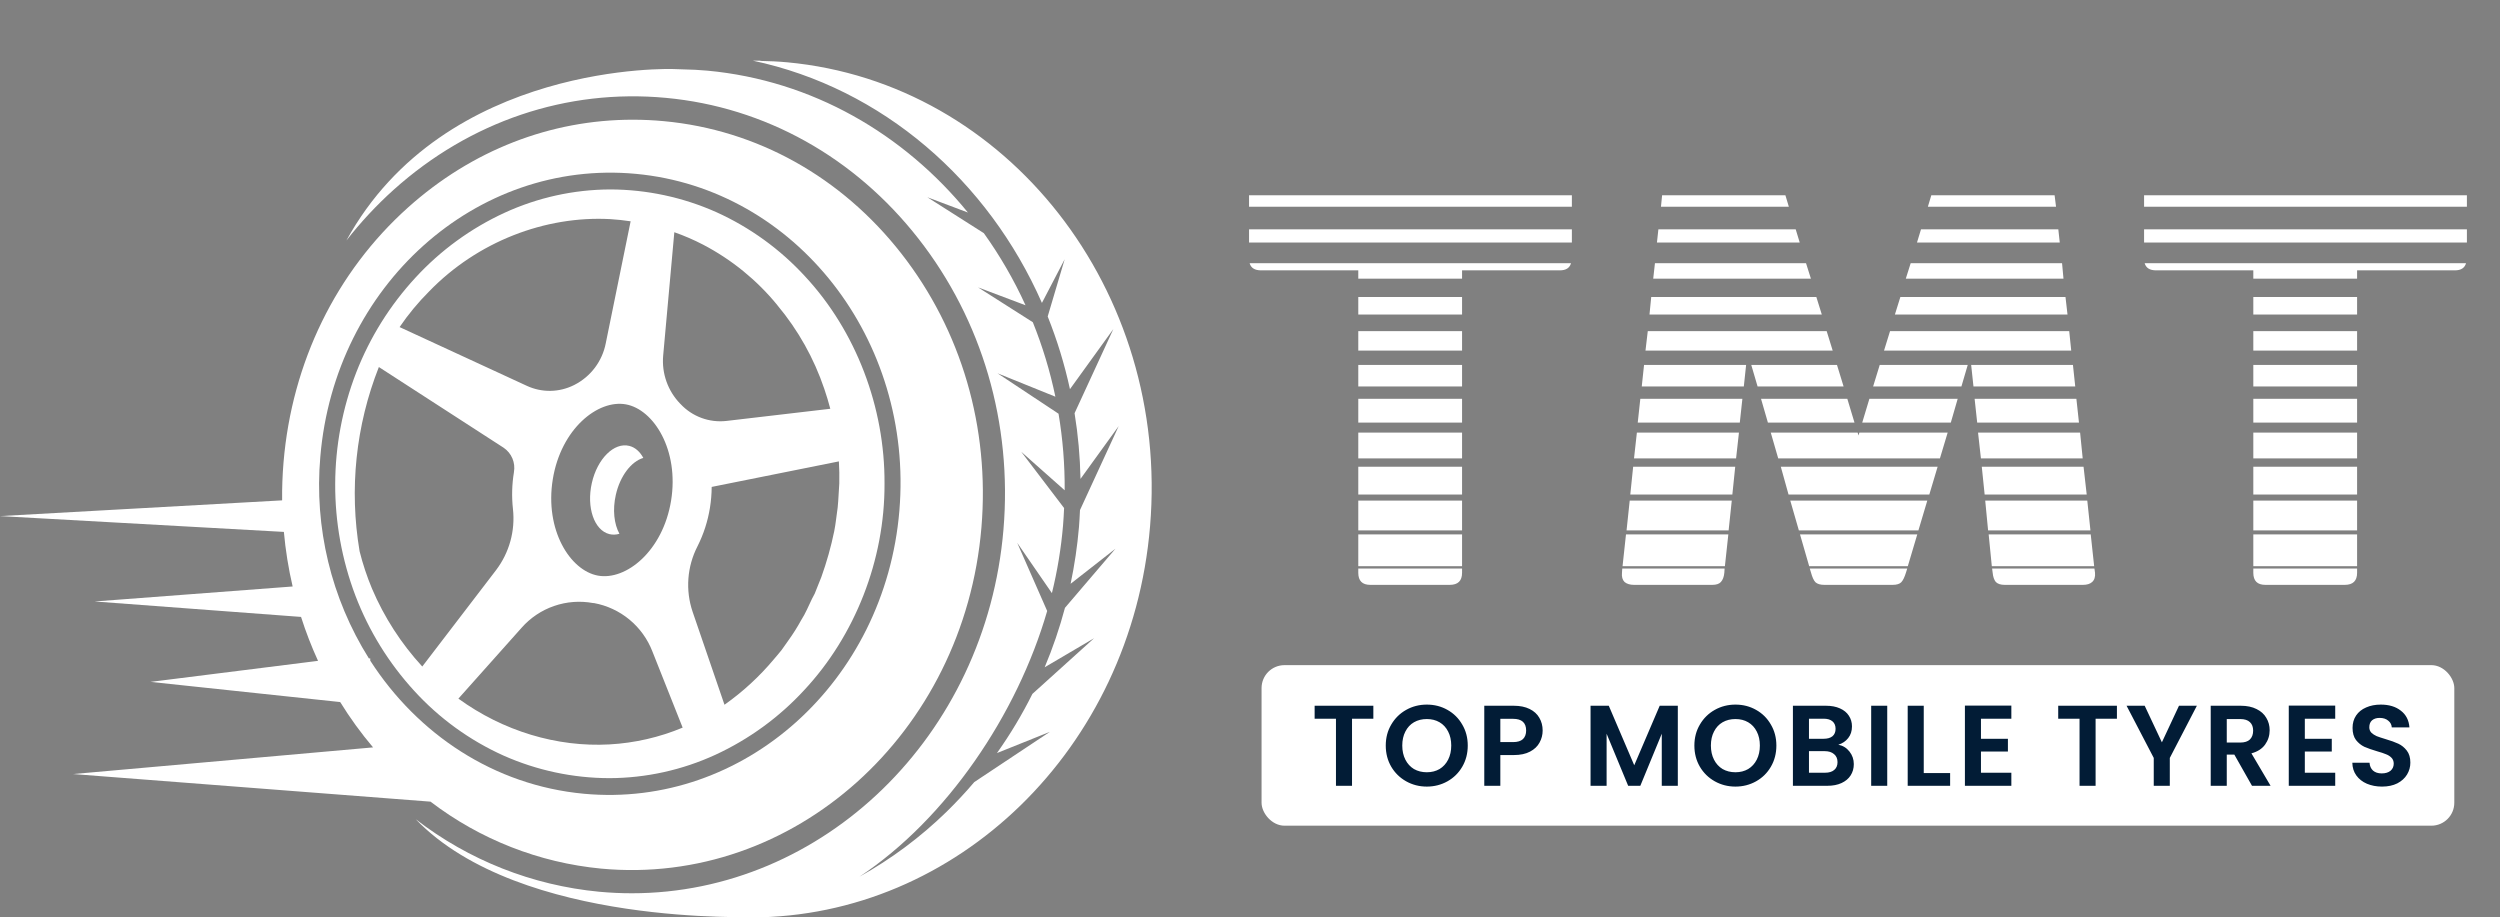
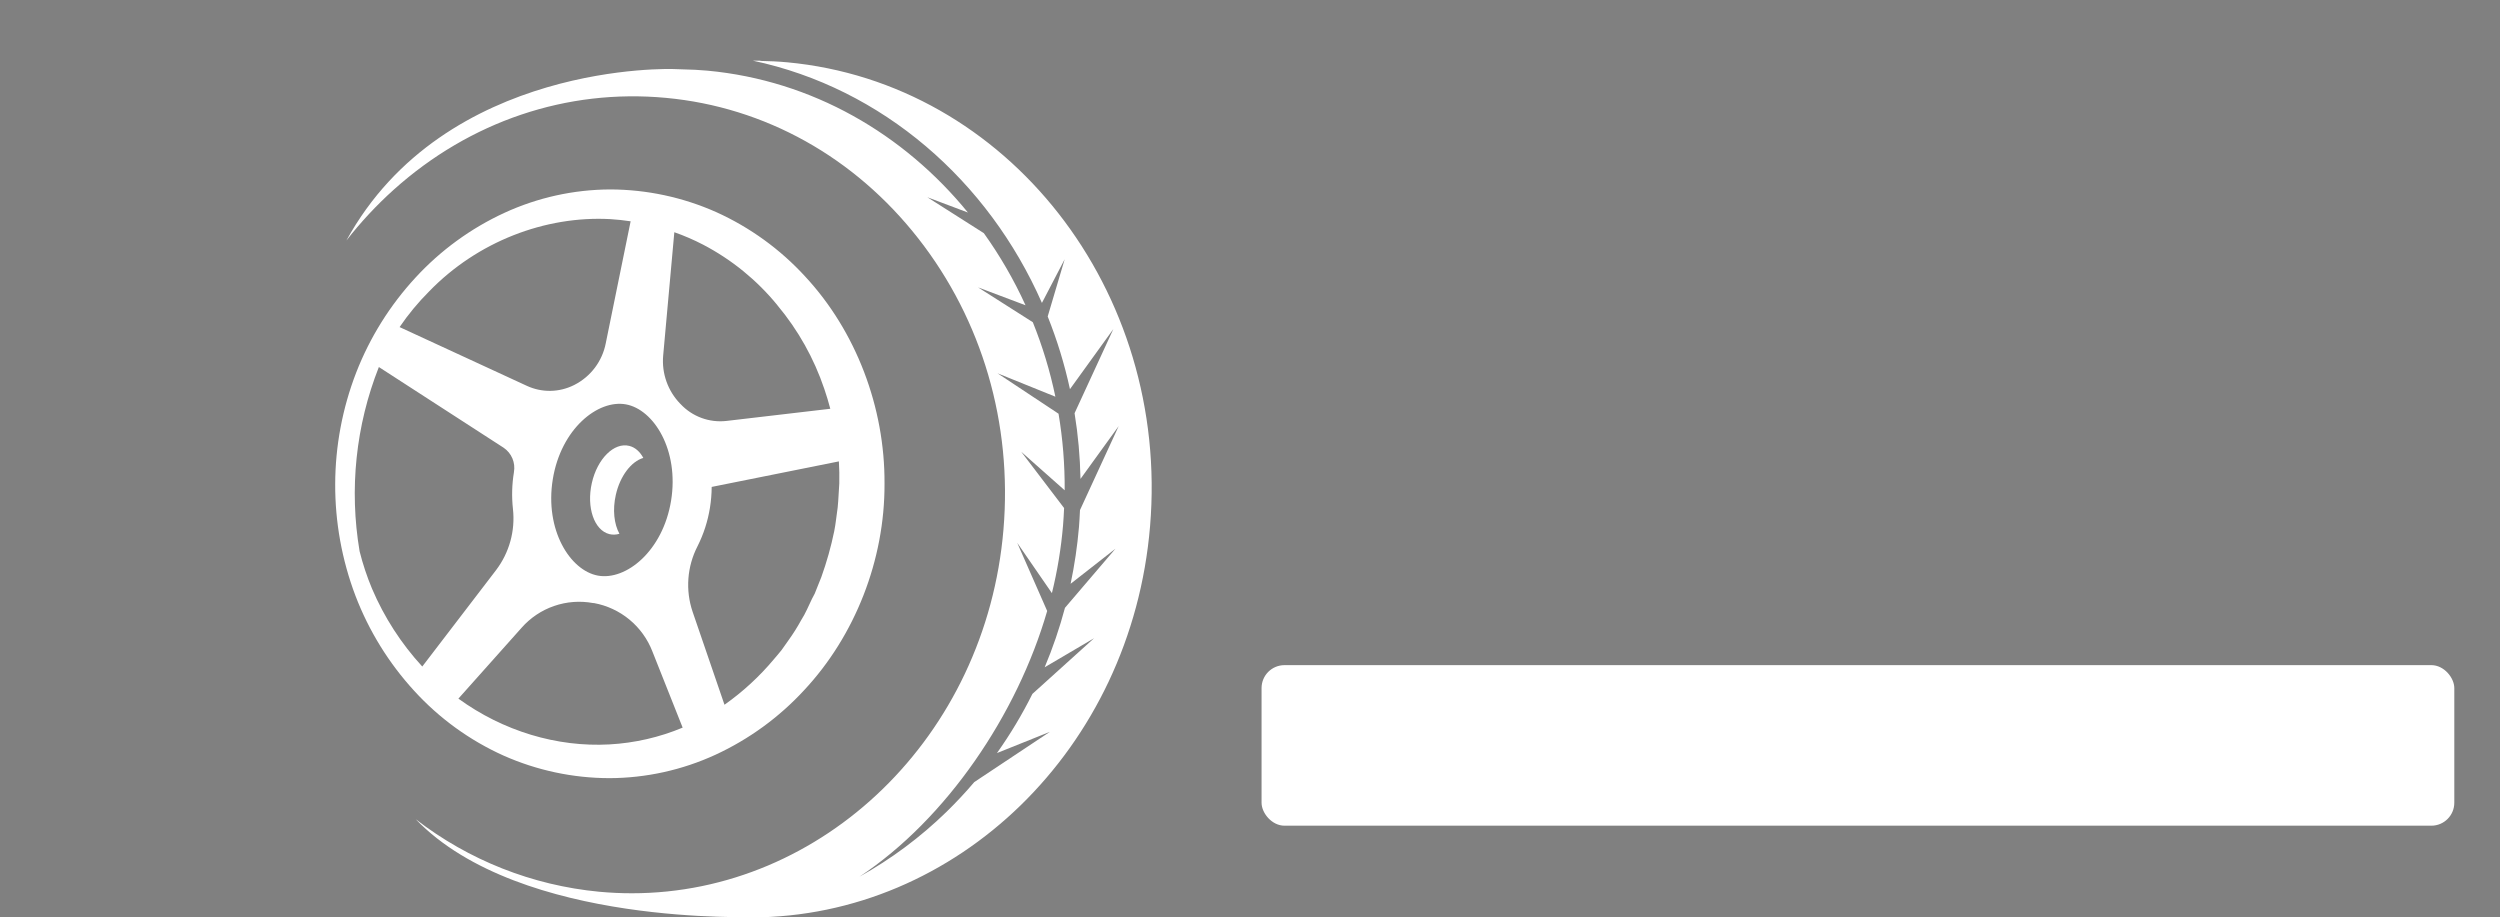
<svg xmlns="http://www.w3.org/2000/svg" width="218" height="80" viewBox="0 0 218 80" fill="none">
  <rect x="0" y="0" width="218" height="80" fill="#808080" stroke="none" />
-   <path d="M127.492 46.6V49.375H118.442V46.6H127.492ZM126.417 51H119.492C118.792 51 118.442 50.65 118.442 49.95V49.575H127.492V49.95C127.492 50.65 127.134 51 126.417 51ZM127.492 43.65V46.25H118.442V43.65H127.492ZM127.492 40.7V43.125H118.442V40.7H127.492ZM127.492 37.725V39.975H118.442V37.725H127.492ZM127.492 34.775V36.85H118.442V34.775H127.492ZM127.492 31.825V33.7H118.442V31.825H127.492ZM127.492 28.875V30.575H118.442V28.875H127.492ZM127.492 25.9V27.425H118.442V25.9H127.492ZM118.442 24.3V23.575H109.967C109.417 23.575 109.084 23.367 108.967 22.95H136.992C136.876 23.367 136.551 23.575 136.017 23.575H127.492V24.3H118.442ZM137.067 20V21.15H108.917V20H137.067ZM137.067 17.025V18.025H108.917V17.025H137.067ZM161.986 37.725L162.061 37.975L162.136 37.725H169.836L169.161 39.975H155.061L154.411 37.725H161.986ZM155.961 43.125L155.286 40.7H168.961L168.236 43.125H155.961ZM156.861 46.25L156.111 43.65H168.061L167.286 46.25H156.861ZM164.286 30.575L164.811 28.875H180.436L180.611 30.575H164.286ZM143.486 30.575L143.686 28.875H159.286L159.811 30.575H143.486ZM157.761 49.375L156.961 46.6H167.186L166.361 49.375H157.761ZM141.486 49.375L141.786 46.6H150.711L150.411 49.375H141.486ZM173.686 49.375L173.411 46.6H182.311L182.611 49.375H173.686ZM141.836 46.25L142.111 43.65H151.011L150.736 46.25H141.836ZM173.361 46.25L173.111 43.65H182.011L182.286 46.25H173.361ZM165.236 27.425L165.711 25.9H180.111L180.286 27.425H165.236ZM143.836 27.425L143.986 25.9H158.386L158.861 27.425H143.836ZM142.161 43.125L142.411 40.7H151.311L151.061 43.125H142.161ZM173.061 43.125L172.811 40.7H181.686L181.961 43.125H173.061ZM142.486 39.975L142.736 37.725H151.636L151.386 39.975H142.486ZM172.736 39.975L172.486 37.725H181.386L181.611 39.975H172.736ZM142.811 36.85L143.036 34.775H151.936L151.711 36.85H142.811ZM172.411 36.85L172.186 34.775H181.061L181.286 36.85H172.411ZM166.186 24.3L166.611 22.95H179.811L179.936 24.3H166.186ZM144.161 24.3L144.311 22.95H157.486L157.911 24.3H144.161ZM143.161 33.7L143.361 31.825H152.261L152.061 33.7H143.161ZM172.086 33.7L171.886 31.825H180.761L180.961 33.7H172.086ZM162.386 36.85L163.011 34.775H170.711L170.111 36.85H162.386ZM154.161 36.85L153.561 34.775H161.086L161.711 36.85H154.161ZM163.336 33.7L163.911 31.825H171.586L171.036 33.7H163.336ZM167.161 21.15L167.511 20H179.486L179.611 21.15H167.161ZM144.486 21.15L144.611 20H156.586L156.936 21.15H144.486ZM153.261 33.7L152.711 31.825H160.186L160.761 33.7H153.261ZM142.486 51C142.136 51 141.861 50.917 141.661 50.75C141.478 50.567 141.403 50.3 141.436 49.95L141.461 49.575H150.386L150.361 49.95C150.328 50.3 150.228 50.567 150.061 50.75C149.911 50.917 149.661 51 149.311 51H142.486ZM173.761 49.95L173.711 49.575H182.636L182.686 49.95C182.719 50.3 182.636 50.567 182.436 50.75C182.253 50.917 181.986 51 181.636 51H174.811C174.461 51 174.203 50.917 174.036 50.75C173.886 50.567 173.794 50.3 173.761 49.95ZM157.911 49.9L157.811 49.575H166.311L166.211 49.9C166.078 50.333 165.936 50.625 165.786 50.775C165.636 50.925 165.386 51 165.036 51H159.086C158.736 51 158.478 50.925 158.311 50.775C158.161 50.625 158.028 50.333 157.911 49.9ZM168.111 18.025L168.411 17.025H179.161L179.286 18.025H168.111ZM144.836 18.025L144.936 17.025H155.686L155.986 18.025H144.836ZM205.539 46.6V49.375H196.489V46.6H205.539ZM204.464 51H197.539C196.839 51 196.489 50.65 196.489 49.95V49.575H205.539V49.95C205.539 50.65 205.181 51 204.464 51ZM205.539 43.65V46.25H196.489V43.65H205.539ZM205.539 40.7V43.125H196.489V40.7H205.539ZM205.539 37.725V39.975H196.489V37.725H205.539ZM205.539 34.775V36.85H196.489V34.775H205.539ZM205.539 31.825V33.7H196.489V31.825H205.539ZM205.539 28.875V30.575H196.489V28.875H205.539ZM205.539 25.9V27.425H196.489V25.9H205.539ZM196.489 24.3V23.575H188.014C187.464 23.575 187.131 23.367 187.014 22.95H215.039C214.922 23.367 214.597 23.575 214.064 23.575H205.539V24.3H196.489ZM215.114 20V21.15H186.964V20H215.114ZM215.114 17.025V18.025H186.964V17.025H215.114Z" fill="white" />
  <path d="M68.647 5.433C67.866 5.36 67.089 5.327 66.316 5.312V5.289H65.643C76.957 7.685 86.165 15.756 90.856 26.415L92.84 22.607L91.359 27.596C92.181 29.651 92.831 31.772 93.3 33.935L97.085 28.694L93.703 36.031C94.011 37.926 94.183 39.841 94.219 41.761L97.551 37.153L94.175 44.479C94.151 44.97 94.127 45.46 94.087 45.954C93.945 47.618 93.701 49.272 93.357 50.907L97.266 47.848L92.865 53.002C92.396 54.769 91.804 56.502 91.095 58.187L95.404 55.652L90.025 60.509C89.13 62.307 88.097 64.031 86.933 65.668L91.553 63.814L84.958 68.197C84.187 69.104 83.374 69.974 82.519 70.808C80.254 73.012 77.708 74.908 74.947 76.448C82.537 71.422 88.704 62.3 91.314 53.277L88.702 47.336L91.727 51.721C92.203 49.784 92.528 47.812 92.697 45.824C92.739 45.314 92.766 44.808 92.789 44.302L89.055 39.398L92.84 42.754C92.854 40.517 92.675 38.283 92.305 36.077L86.983 32.551L92.029 34.592C91.567 32.373 90.909 30.199 90.062 28.097L85.285 25.058L89.426 26.62C88.421 24.411 87.203 22.305 85.79 20.331L80.862 17.198L84.403 18.533C78.806 11.671 70.829 7.017 61.694 6.162C61.017 6.099 60.29 6.062 59.41 6.044L58.729 6.021C58.729 6.021 38.809 5.289 30.203 20.977C31.446 19.38 32.828 17.896 34.333 16.542C40.991 10.57 49.422 7.727 58.062 8.533C66.703 9.338 74.529 13.701 80.089 20.811C85.649 27.92 88.28 36.922 87.503 46.165C85.986 64.229 71.738 77.893 55.094 77.893C54.153 77.893 53.203 77.849 52.246 77.76C46.422 77.206 40.874 75.012 36.248 71.434C45.427 80.954 66.215 79.855 65.533 80C83.409 79.961 98.662 65.326 100.285 45.897C102.015 25.343 87.848 7.225 68.647 5.433Z" fill="white" />
  <path d="M43.905 65.885C46.813 67.178 49.96 67.85 53.144 67.855C56.332 67.844 59.481 67.15 62.378 65.819C65.306 64.468 67.938 62.553 70.122 60.183C74.55 55.448 77.158 48.842 77.13 42.176C77.17 35.516 74.643 28.884 70.219 24.12C68.039 21.738 65.396 19.824 62.451 18.494C59.542 17.2 56.394 16.527 53.21 16.519C50.022 16.532 46.874 17.228 43.979 18.562C41.052 19.913 38.421 21.83 36.238 24.201C34.009 26.613 32.254 29.422 31.063 32.481C28.642 38.739 28.617 45.67 30.994 51.946C32.167 55.016 33.911 57.836 36.134 60.258C38.313 62.643 40.958 64.558 43.905 65.885ZM39.972 60.92L45.484 54.74C46.248 53.873 47.225 53.218 48.318 52.841C49.411 52.463 50.584 52.376 51.721 52.587H51.756H51.79C52.93 52.795 53.997 53.292 54.889 54.03C55.781 54.768 56.469 55.723 56.887 56.802L59.527 63.449C57.499 64.296 55.34 64.791 53.145 64.913C48.56 65.166 43.866 63.748 39.972 60.92ZM48.203 41.794C48.918 37.394 52.135 34.82 54.575 35.26C57.016 35.7 59.234 39.259 58.518 43.66C57.801 48.06 54.586 50.636 52.145 50.194C49.705 49.752 47.488 46.196 48.203 41.796V41.794ZM70.804 52.22C70.504 52.837 70.242 53.493 69.865 54.072C69.533 54.681 69.163 55.268 68.758 55.83L68.158 56.679C67.951 56.958 67.708 57.208 67.493 57.474C66.233 58.983 64.782 60.321 63.175 61.454L60.392 53.336C60.079 52.407 59.956 51.425 60.029 50.448C60.102 49.471 60.37 48.518 60.817 47.646C61.354 46.583 61.722 45.444 61.909 44.269C62.005 43.671 62.055 43.065 62.059 42.459L73.151 40.233C73.189 40.873 73.202 41.517 73.186 42.16C73.132 42.857 73.118 43.558 73.045 44.256C72.939 44.943 72.883 45.639 72.745 46.319C72.466 47.676 72.09 49.011 71.622 50.316L71.237 51.278L71.045 51.762L70.804 52.22ZM67.786 26.616C69.593 28.774 70.981 31.249 71.88 33.915C72.077 34.484 72.247 35.062 72.402 35.645L63.321 36.708C62.59 36.787 61.851 36.696 61.162 36.441C60.473 36.186 59.852 35.774 59.35 35.239L59.318 35.208C58.783 34.656 58.373 33.997 58.116 33.273C57.859 32.55 57.761 31.78 57.828 31.015L58.801 20.249C59.662 20.552 60.501 20.915 61.311 21.335C63.805 22.638 66.009 24.434 67.789 26.613L67.786 26.616ZM37.413 25.418C41.634 21.058 47.553 18.804 53.208 19.107C53.808 19.143 54.407 19.21 54.991 19.297L52.823 29.928C52.674 30.702 52.35 31.432 51.876 32.062C51.401 32.692 50.789 33.206 50.086 33.563L50.047 33.583C49.41 33.901 48.71 34.072 47.999 34.083C47.287 34.093 46.582 33.943 45.937 33.643L34.844 28.522C35.602 27.409 36.464 26.368 37.416 25.415L37.413 25.418ZM31.357 48.071C30.442 42.663 31.023 37.107 33.037 32.005L43.916 39.042C44.255 39.272 44.521 39.594 44.68 39.971C44.84 40.349 44.887 40.764 44.815 41.167V41.18C44.641 42.236 44.612 43.31 44.728 44.374C44.942 46.28 44.413 48.194 43.252 49.721L36.822 58.121C34.986 56.125 33.505 53.831 32.442 51.337C31.999 50.277 31.636 49.185 31.357 48.071Z" fill="white" />
-   <path d="M37.542 69.904C41.856 73.201 47.01 75.225 52.418 75.743C69.207 77.315 84.073 63.964 85.581 45.994C86.313 37.287 83.833 28.806 78.6 22.113C73.367 15.42 66.008 11.323 57.893 10.566C56.993 10.481 56.094 10.439 55.194 10.439C48.019 10.433 41.149 13.101 35.577 18.096C29.309 23.715 25.455 31.605 24.724 40.313C24.631 41.427 24.59 42.535 24.602 43.631L0 45.003L24.754 46.382C24.898 47.984 25.153 49.574 25.518 51.141L8.25 52.448L26.251 53.795C26.667 55.101 27.162 56.38 27.732 57.626L13.124 59.461L29.665 61.219C30.52 62.606 31.478 63.928 32.531 65.172L6.373 67.497L37.542 69.904ZM27.932 39.83C29.185 24.903 41.505 13.857 55.448 15.16C69.39 16.462 79.678 29.616 78.425 44.543C77.172 59.47 64.851 70.516 50.909 69.215C43.085 68.484 36.415 64.022 32.285 57.609V57.41H32.165C28.878 52.166 27.391 45.994 27.932 39.83Z" fill="white" />
  <path d="M53.7 43.149C54.077 41.486 55.057 40.234 56.097 39.93C55.807 39.391 55.39 39.012 54.876 38.882C53.551 38.548 52.087 39.999 51.607 42.123C51.128 44.248 51.811 46.24 53.136 46.574C53.426 46.644 53.73 46.634 54.014 46.545C53.548 45.699 53.406 44.449 53.7 43.149Z" fill="white" />
  <rect x="110.008" y="58" width="104.007" height="14" rx="2" fill="white" />
-   <path d="M119.756 61.541V62.671H117.896V68.521H116.496V62.671H114.636V61.541H119.756ZM124.418 68.591C123.764 68.591 123.164 68.437 122.618 68.131C122.071 67.824 121.638 67.401 121.318 66.861C120.998 66.314 120.838 65.697 120.838 65.011C120.838 64.331 120.998 63.721 121.318 63.181C121.638 62.634 122.071 62.207 122.618 61.901C123.164 61.594 123.764 61.441 124.418 61.441C125.078 61.441 125.678 61.594 126.218 61.901C126.764 62.207 127.194 62.634 127.508 63.181C127.828 63.721 127.988 64.331 127.988 65.011C127.988 65.697 127.828 66.314 127.508 66.861C127.194 67.401 126.764 67.824 126.218 68.131C125.671 68.437 125.071 68.591 124.418 68.591ZM124.418 67.341C124.838 67.341 125.208 67.247 125.528 67.061C125.848 66.867 126.098 66.594 126.278 66.241C126.458 65.887 126.548 65.477 126.548 65.011C126.548 64.544 126.458 64.137 126.278 63.791C126.098 63.437 125.848 63.167 125.528 62.981C125.208 62.794 124.838 62.701 124.418 62.701C123.998 62.701 123.624 62.794 123.298 62.981C122.978 63.167 122.728 63.437 122.548 63.791C122.368 64.137 122.278 64.544 122.278 65.011C122.278 65.477 122.368 65.887 122.548 66.241C122.728 66.594 122.978 66.867 123.298 67.061C123.624 67.247 123.998 67.341 124.418 67.341ZM134.519 63.701C134.519 64.074 134.429 64.424 134.249 64.751C134.076 65.077 133.799 65.341 133.419 65.541C133.046 65.741 132.572 65.841 131.999 65.841H130.829V68.521H129.429V61.541H131.999C132.539 61.541 132.999 61.634 133.379 61.821C133.759 62.007 134.042 62.264 134.229 62.591C134.422 62.917 134.519 63.287 134.519 63.701ZM131.939 64.711C132.326 64.711 132.612 64.624 132.799 64.451C132.986 64.271 133.079 64.021 133.079 63.701C133.079 63.021 132.699 62.681 131.939 62.681H130.829V64.711H131.939ZM146.306 61.541V68.521H144.906V63.981L143.036 68.521H141.976L140.096 63.981V68.521H138.696V61.541H140.286L142.506 66.731L144.726 61.541H146.306ZM151.33 68.591C150.677 68.591 150.077 68.437 149.53 68.131C148.983 67.824 148.55 67.401 148.23 66.861C147.91 66.314 147.75 65.697 147.75 65.011C147.75 64.331 147.91 63.721 148.23 63.181C148.55 62.634 148.983 62.207 149.53 61.901C150.077 61.594 150.677 61.441 151.33 61.441C151.99 61.441 152.59 61.594 153.13 61.901C153.677 62.207 154.107 62.634 154.42 63.181C154.74 63.721 154.9 64.331 154.9 65.011C154.9 65.697 154.74 66.314 154.42 66.861C154.107 67.401 153.677 67.824 153.13 68.131C152.583 68.437 151.983 68.591 151.33 68.591ZM151.33 67.341C151.75 67.341 152.12 67.247 152.44 67.061C152.76 66.867 153.01 66.594 153.19 66.241C153.37 65.887 153.46 65.477 153.46 65.011C153.46 64.544 153.37 64.137 153.19 63.791C153.01 63.437 152.76 63.167 152.44 62.981C152.12 62.794 151.75 62.701 151.33 62.701C150.91 62.701 150.537 62.794 150.21 62.981C149.89 63.167 149.64 63.437 149.46 63.791C149.28 64.137 149.19 64.544 149.19 65.011C149.19 65.477 149.28 65.887 149.46 66.241C149.64 66.594 149.89 66.867 150.21 67.061C150.537 67.247 150.91 67.341 151.33 67.341ZM160.302 64.941C160.695 65.014 161.018 65.211 161.272 65.531C161.525 65.851 161.652 66.217 161.652 66.631C161.652 67.004 161.558 67.334 161.372 67.621C161.192 67.901 160.928 68.121 160.582 68.281C160.235 68.441 159.825 68.521 159.352 68.521H156.342V61.541H159.222C159.695 61.541 160.102 61.617 160.442 61.771C160.788 61.924 161.048 62.137 161.222 62.411C161.402 62.684 161.492 62.994 161.492 63.341C161.492 63.747 161.382 64.087 161.162 64.361C160.948 64.634 160.662 64.827 160.302 64.941ZM157.742 64.421H159.022C159.355 64.421 159.612 64.347 159.792 64.201C159.972 64.047 160.062 63.831 160.062 63.551C160.062 63.271 159.972 63.054 159.792 62.901C159.612 62.747 159.355 62.671 159.022 62.671H157.742V64.421ZM159.152 67.381C159.492 67.381 159.755 67.301 159.942 67.141C160.135 66.981 160.232 66.754 160.232 66.461C160.232 66.161 160.132 65.927 159.932 65.761C159.732 65.587 159.462 65.501 159.122 65.501H157.742V67.381H159.152ZM164.567 61.541V68.521H163.167V61.541H164.567ZM167.751 67.411H170.051V68.521H166.351V61.541H167.751V67.411ZM172.74 62.671V64.421H175.09V65.531H172.74V67.381H175.39V68.521H171.34V61.531H175.39V62.671H172.74ZM184.596 61.541V62.671H182.736V68.521H181.336V62.671H179.476V61.541H184.596ZM191.567 61.541L189.207 66.091V68.521H187.807V66.091L185.437 61.541H187.017L188.517 64.731L190.007 61.541H191.567ZM196.374 68.521L194.834 65.801H194.174V68.521H192.774V61.541H195.394C195.934 61.541 196.394 61.637 196.774 61.831C197.154 62.017 197.438 62.274 197.624 62.601C197.818 62.921 197.914 63.281 197.914 63.681C197.914 64.141 197.781 64.557 197.514 64.931C197.248 65.297 196.851 65.551 196.324 65.691L197.994 68.521H196.374ZM194.174 64.751H195.344C195.724 64.751 196.008 64.661 196.194 64.481C196.381 64.294 196.474 64.037 196.474 63.711C196.474 63.391 196.381 63.144 196.194 62.971C196.008 62.791 195.724 62.701 195.344 62.701H194.174V64.751ZM200.981 62.671V64.421H203.331V65.531H200.981V67.381H203.631V68.521H199.581V61.531H203.631V62.671H200.981ZM207.713 68.591C207.226 68.591 206.786 68.507 206.393 68.341C206.006 68.174 205.7 67.934 205.473 67.621C205.246 67.307 205.13 66.937 205.123 66.511H206.623C206.643 66.797 206.743 67.024 206.923 67.191C207.11 67.357 207.363 67.441 207.683 67.441C208.01 67.441 208.266 67.364 208.453 67.211C208.64 67.051 208.733 66.844 208.733 66.591C208.733 66.384 208.67 66.214 208.543 66.081C208.416 65.947 208.256 65.844 208.063 65.771C207.876 65.691 207.616 65.604 207.283 65.511C206.83 65.377 206.46 65.247 206.173 65.121C205.893 64.987 205.65 64.791 205.443 64.531C205.243 64.264 205.143 63.911 205.143 63.471C205.143 63.057 205.246 62.697 205.453 62.391C205.66 62.084 205.95 61.851 206.323 61.691C206.696 61.524 207.123 61.441 207.603 61.441C208.323 61.441 208.906 61.617 209.353 61.971C209.806 62.317 210.056 62.804 210.103 63.431H208.563C208.55 63.191 208.446 62.994 208.253 62.841C208.066 62.681 207.816 62.601 207.503 62.601C207.23 62.601 207.01 62.671 206.843 62.811C206.683 62.951 206.603 63.154 206.603 63.421C206.603 63.607 206.663 63.764 206.783 63.891C206.91 64.011 207.063 64.111 207.243 64.191C207.43 64.264 207.69 64.351 208.023 64.451C208.476 64.584 208.846 64.717 209.133 64.851C209.42 64.984 209.666 65.184 209.873 65.451C210.08 65.717 210.183 66.067 210.183 66.501C210.183 66.874 210.086 67.221 209.893 67.541C209.7 67.861 209.416 68.117 209.043 68.311C208.67 68.497 208.226 68.591 207.713 68.591Z" fill="#021C36" />
</svg>